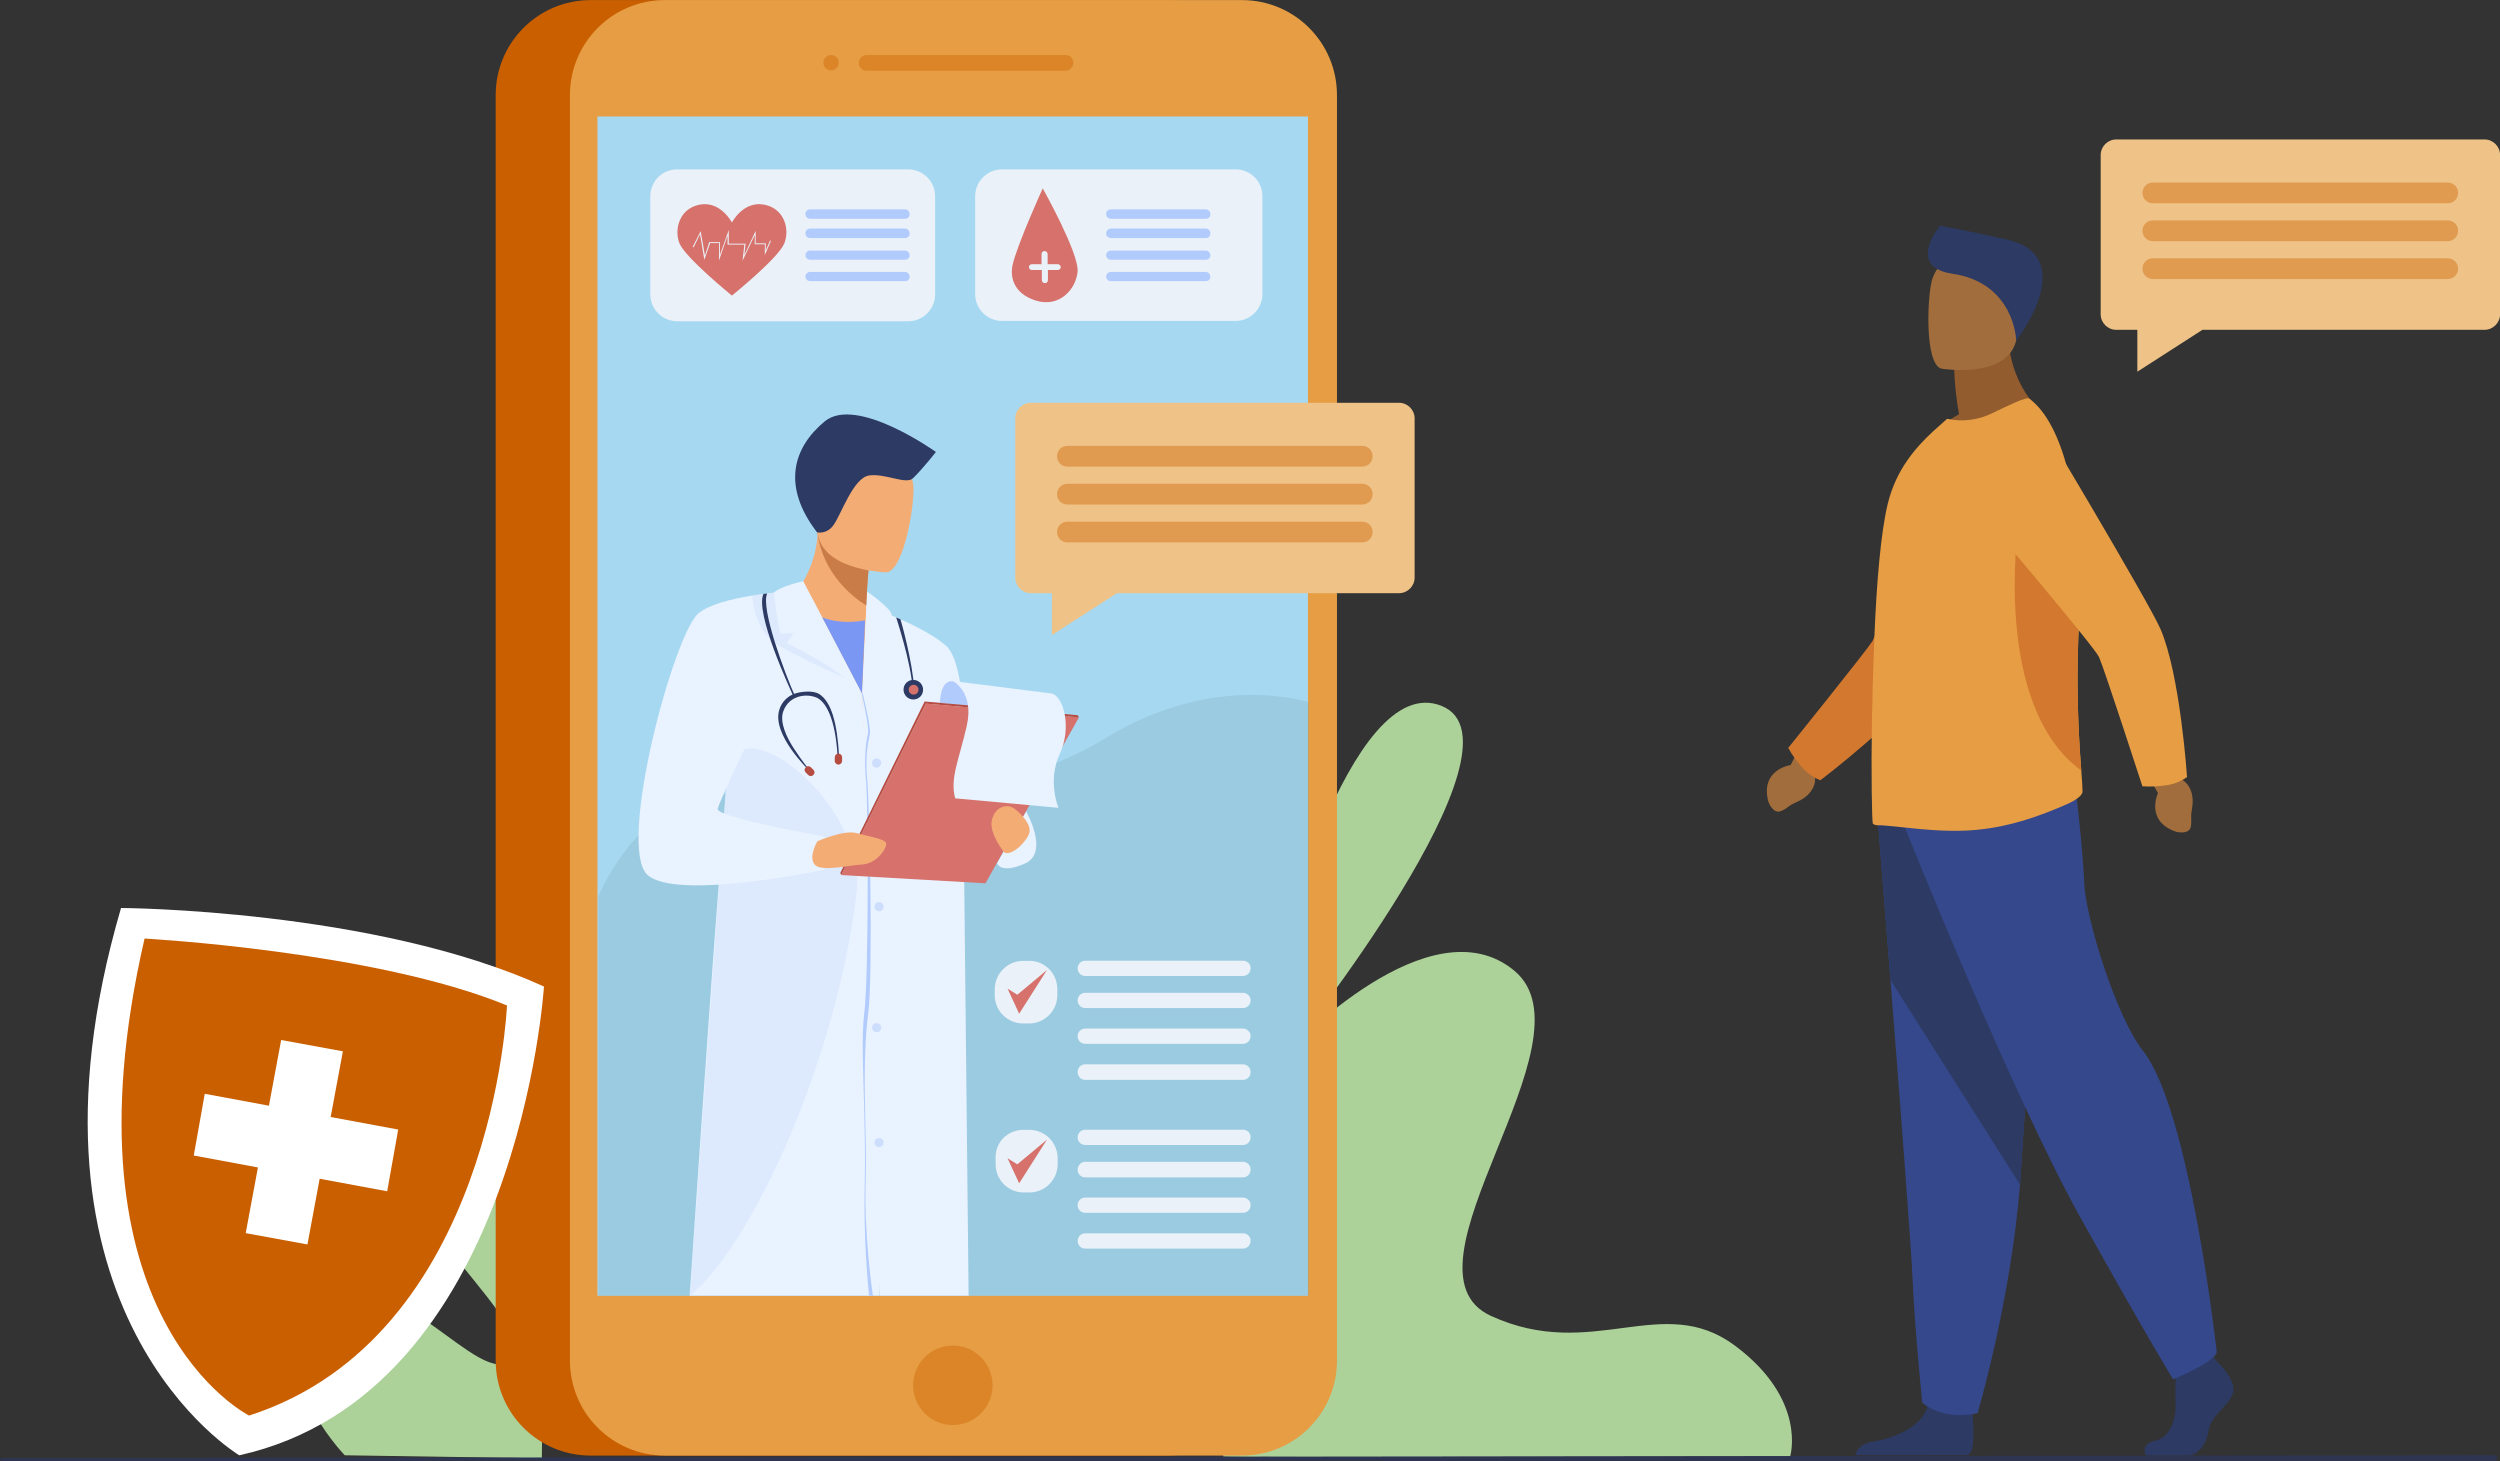
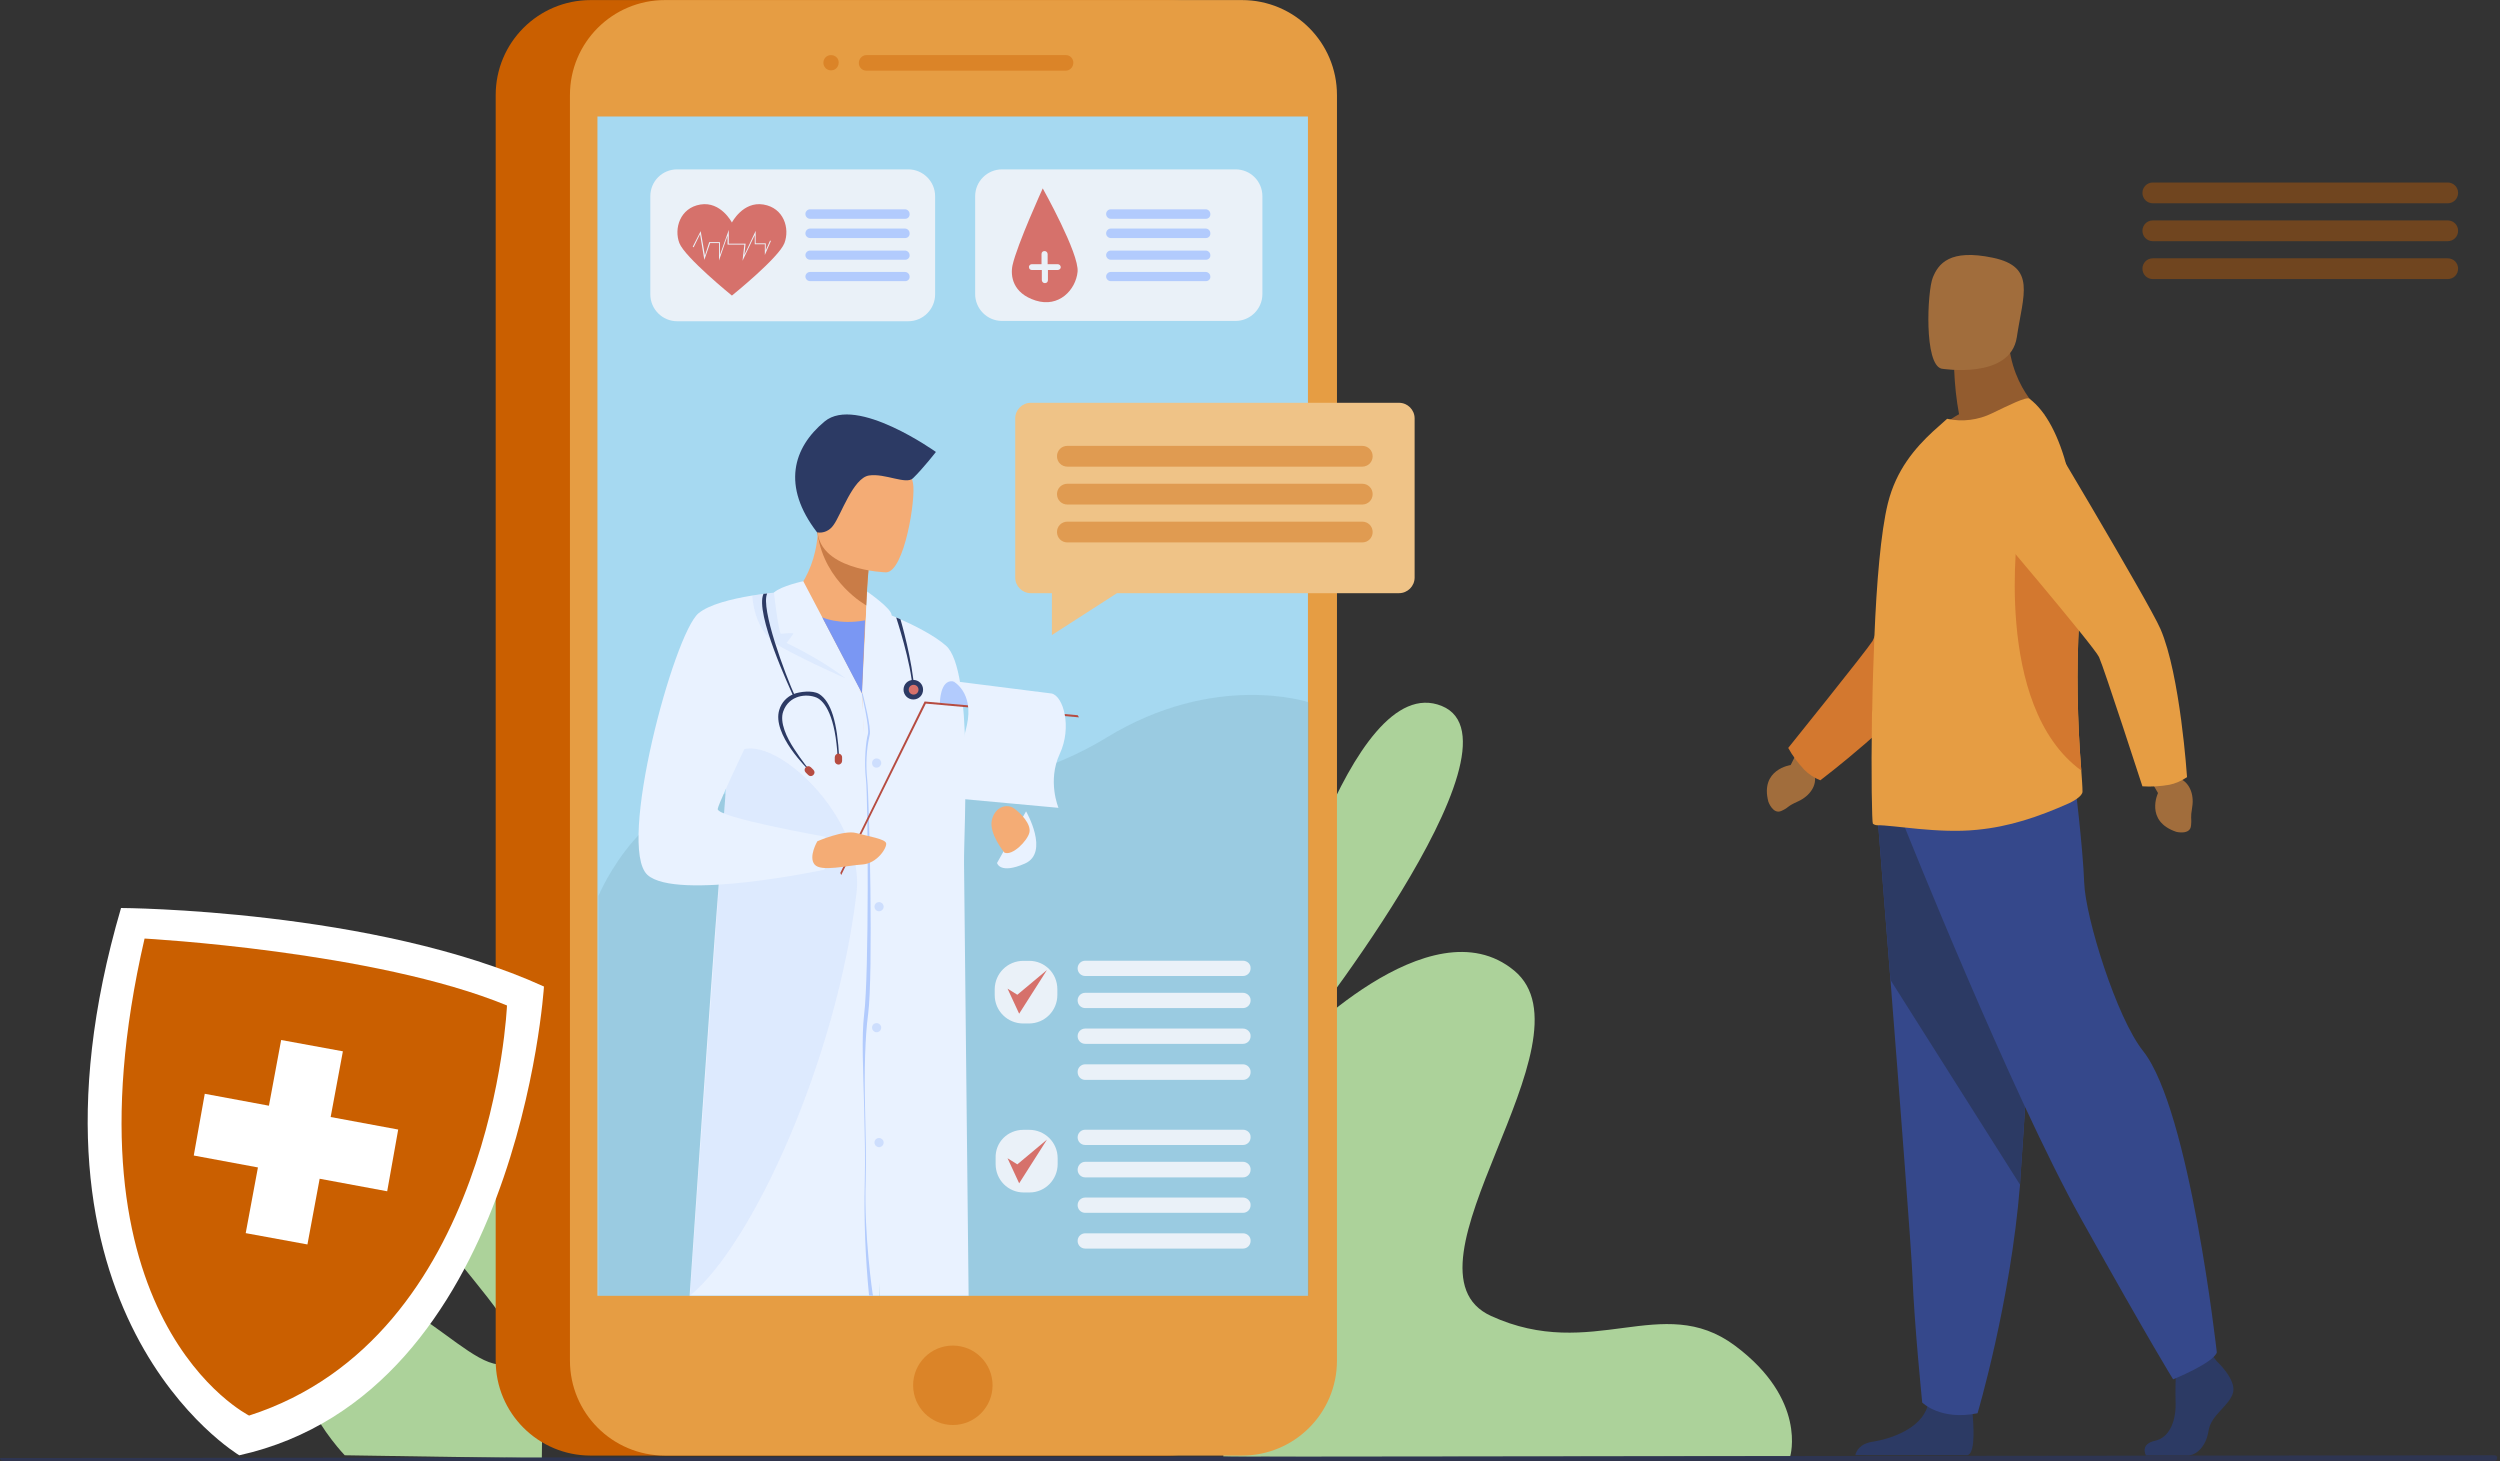
<svg xmlns="http://www.w3.org/2000/svg" xmlns:xlink="http://www.w3.org/1999/xlink" version="1.1" id="Layer_1" x="0px" y="0px" viewBox="0 0 818.1 478.1" style="enable-background:new 0 0 818.1 478.1;" xml:space="preserve">
  <rect x="0" y="0" width="818.1" height="478.1" fill="#333333" stroke="none" />
  <style type="text/css">
	.st0{fill:#ACD29A;}
	.st1{fill:#2E3552;}
	.st2{fill:#2C3A64;}
	.st3{fill:#35488B;}
	.st4{fill:#A16D3C;}
	.st5{fill:#935C2F;}
	.st6{fill:#D3782F;}
	.st7{fill:#E69D43;}
	.st8{fill:#CA5F00;}
	.st9{fill:#A6D9F1;}
	.st10{opacity:0.4;fill:#CA5F00;enable-background:new    ;}
	.st11{display:none;}
	.st12{display:inline;fill:#C7E1FF;}
	.st13{display:inline;fill:#D6716B;}
	.st14{display:inline;}
	.st15{display:inline;fill:#35488B;}
	.st16{display:inline;opacity:0.1;fill:#35488B;enable-background:new    ;}
	.st17{opacity:0.3;fill:#7DABBD;enable-background:new    ;}
	.st18{fill:#FFFFFF;}
	.st19{clip-path:url(#SVGID_2_);}
	.st20{fill:#F4AC75;}
	.st21{fill:#E9F2FF;}
	.st22{opacity:0.2;fill:#B2CBFD;enable-background:new    ;}
	.st23{fill:#C97C47;}
	.st24{fill:#B64C41;}
	.st25{fill:#D6716B;}
	.st26{fill:#B2CBFD;}
	.st27{opacity:0.5;fill:#B2CBFD;enable-background:new    ;}
	.st28{fill:#7A97F3;}
	.st29{fill:#EFC387;}
	.st30{opacity:0.4;}
	.st31{fill:#EAF1F8;}
</style>
  <g id="Group_446" transform="translate(-1158.391 -482.376)">
    <path id="Path_232" class="st0" d="M1575.1,800.9c0,0,24.7-99.9,55.1-87.5c30.4,12.4-49.4,112.2-49.4,112.2s45.6-48.4,73.1-25.6   c27.5,22.8-40.8,97.8-7.6,113c33.2,15.2,56-8,79.8,9.7s18.1,36.3,18.1,36.3s-185.5,0.4-185.5,0S1575.1,800.9,1575.1,800.9z" />
    <path id="Path_233" class="st0" d="M1271.2,958.6c0,0-29.5-30.6-6.5-48.4s50.3,27.8,61.6,17s-60.8-63.9-39.3-88.6   s47.5,9.5,48.7,16.5s0,104.5,0,104.5L1271.2,958.6z" />
    <path id="Path_606" class="st1" d="M1974.7,958.6c0.5,0,0.9,0.4,0.9,0.9c0,0.5-0.4,0.9-0.9,0.9h-815.4c-0.5,0-0.9-0.4-0.9-0.9   c0,0,0,0,0,0L1974.7,958.6z" />
    <g id="man" transform="translate(1736.571 556.226)">
      <g id="Group_418" transform="translate(28.952 180.821)">
        <path id="Path_234" class="st2" d="M118.3,190.8c0,0,6.5,6,5.3,10.3s-7.2,7.2-8,12.4s-4,8.1-6.8,8.1H95.1c0,0-2.1-3.7,3-4.8     s7-7.3,6.7-13c-0.1-4.5,0-8.9,0.5-13.4l10.8-2.5L118.3,190.8z" />
        <path id="Path_235" class="st2" d="M37,221.4c-0.1,0.1-0.3,0.1-0.4,0.1H0c0.3-1.3,1.5-3.8,5.8-4.4c5.7-0.9,15.6-4.2,17.8-11.5     c0.1-0.2,0.1-0.5,0.2-0.7c1.8-7.8,14.5,2.4,14.5,2.4s0,0.3,0.1,0.8C38.6,211,39.4,220.2,37,221.4z" />
        <path id="Path_236" class="st3" d="M7.3,12.9c0,0,1.9,24.1,4.2,53.1c3.1,39.4,6.8,87.8,7.2,96.9c0.6,15.9,3.2,41.4,3.2,41.4     s6,6,18.1,3.5c0,0,10.8-36.3,13.9-74.8c0-0.6,0.1-1.3,0.1-1.9C56.8,92,61.3,9.5,61.3,9.5L7.3,12.9z" />
        <path id="Path_237" class="st2" d="M7.3,12.9c0,0,1.9,24.1,4.2,53.1l42.4,67c0-0.6,0.1-1.3,0.1-1.9C56.8,92,61.3,9.5,61.3,9.5     L7.3,12.9z" />
        <path id="Path_238" class="st3" d="M16.1,15.8c0,0,34.9,87.4,57.8,128.4s30.1,52.5,30.1,52.5s13.1-5.3,14.3-8.8     c0,0-8.8-79.3-24.1-98.6c-8.7-10.9-18.9-43.7-19.3-55.1S71.7,0,71.7,0L16.1,15.8z" />
      </g>
      <path id="Path_239" class="st4" d="M9.8,172.5l-2,4c0,0-10.1,1.4-7.3,12c0,0,1.5,4.3,4.3,3s1.4-1.3,5.4-3.1s6.3-5.4,5.4-8.7    l0.6-3.5L9.8,172.5z" />
      <path id="Path_240" class="st5" d="M62.9,61.7c-0.9-4.8-1.4-9.7-1.6-14.6L79,32.9c-0.7,19.6,11.9,29,11.9,29s-23.6,11.6-37.2,7.3    C56.3,66.2,59.4,63.6,62.9,61.7z" />
      <path id="Path_241" class="st4" d="M57.2,46.8c0,0,22.5,3.7,24.6-10.3s6.4-23-7.8-26s-17.9,2-19.7,6.5S51.4,45.5,57.2,46.8z" />
-       <path id="Path_242" class="st2" d="M81.6,37.5c0,0-0.5-18.8-21-21.8c-14-2.1-5.5-13.8-3.9-15.7c0,0,10.7,2,21.7,4.5    C101.5,9.5,84.1,34.7,81.6,37.5z" />
      <path id="Path_243" class="st6" d="M12.2,178c-2-2.2-3.8-4.5-5.2-7.1c0,0,25.6-31.8,27.6-35s17.6-56.1,17.6-56.1l39.3-8    c0,0-32.8,67.6-38.2,75.8c-9,13.6-35.8,33.9-35.8,33.9C15.5,180.7,13.7,179.5,12.2,178z" />
      <path id="Path_244" class="st7" d="M34.7,195.7c0.4,0.3,0.9,0.5,1.4,0.5c5.1-0.1,20,2.8,32.6,1.5c10.6-1,20.1-4.2,30.2-8.7    c1.3-0.6,4.4-2.3,4.4-3.8c0-1.6-0.2-4-0.4-7c-1.3-16.3-1.6-32.7-0.7-49.1c0.2-3.9,0.3-7.7,0.3-11.4c0.1-28.1-5.5-52.8-16.6-61.1    c-1-0.7-6.8,2.2-12.2,4.8c-4.5,2.2-9.7,2.9-14.7,1.8l-4.7,4.2c-5.7,5.3-12,12.5-14.7,23.5c-2.3,9.3-3.7,26.2-4.4,43.6    c-0.3,7.9-0.6,15.9-0.7,23.5v0.3c-0.1,0.8-0.1,1.6-0.1,2.3C34.1,180,34.4,195.4,34.7,195.7z" />
      <path id="Path_245" class="st6" d="M102.9,178.3c-1.3-16.3-1.6-32.7-0.7-49.1c0.2-3.9,0.3-7.7,0.3-11.4    c-4.7-11.3-8.5-19.5-8.5-19.5H82.3C82.3,98.2,73.7,157,102.9,178.3z" />
      <g id="Group_419" transform="translate(71.406 58.467)">
        <path id="Path_246" class="st4" d="M54.4,123.4l2.2,3.8c0,0-4.4,9.2,6,12.7c0,0,4.5,1.1,4.8-2s-0.3-1.9,0.4-6.2s-1.1-8.2-4.3-9.3     l-2.5-2.4L54.4,123.4z" />
        <path id="Path_247" class="st7" d="M60.3,124.5c-2.9,0.5-5.9,0.7-8.8,0.5c0,0-12.6-38.8-14.2-42.3S0,37.2,0,37.2L14.9,0     c0,0,38.6,64.5,42.5,73.5c6.5,15,8.7,48.5,8.7,48.5C64.3,123.2,62.3,124.1,60.3,124.5z" />
      </g>
    </g>
    <path id="Rectangle_95" class="st8" d="M1351.7,482.4h188.8c17.2,0,31.1,13.9,31.1,31.1v414.1c0,17.2-13.9,31.1-31.1,31.1h-188.8   c-17.2,0-31.1-13.9-31.1-31.1c0,0,0,0,0,0V513.5C1320.6,496.3,1334.5,482.4,1351.7,482.4z" />
    <path id="Rectangle_96" class="st7" d="M1376,482.4h188.8c17.2,0,31.1,13.9,31.1,31.1v414.1c0,17.2-13.9,31.1-31.1,31.1H1376   c-17.2,0-31.1-13.9-31.1-31.1V513.5C1344.9,496.3,1358.8,482.4,1376,482.4z" />
    <rect id="Rectangle_97" x="1353.9" y="520.5" class="st9" width="232.5" height="385.9" />
    <g id="Group_420" transform="translate(1427.833 500.403)">
      <path id="Path_248" class="st10" d="M79.4,0H14.1c-1.4,0-2.5,1.2-2.5,2.6c0,1.4,1.1,2.5,2.5,2.5h65.2c1.4,0,2.5-1.2,2.5-2.6    C81.8,1.1,80.7,0,79.4,0z" />
      <path id="Path_249" class="st10" d="M2.5,0C1.1,0,0,1.1,0,2.5s1.1,2.5,2.5,2.5c1.4,0,2.5-1.1,2.5-2.5v0C5.1,1.1,3.9,0,2.5,0z" />
    </g>
    <circle id="Ellipse_29" class="st10" cx="1470.2" cy="935.7" r="13" />
    <g id="Group_427" transform="translate(1665.821 484.495)" class="st11">
      <path id="Path_250" class="st12" d="M77,473.9L77,473.9c-20.3,2.1-38.5-12.5-40.8-32.8L0.2,110C-1.9,89.7,12.7,71.5,33,69.2l0,0    c20.3-2.1,38.5,12.5,40.8,32.8l36,331.1C111.9,453.4,97.3,471.6,77,473.9z" />
-       <path id="Path_251" class="st12" d="M44,86.7c0.4,4.1-2.5,7.8-6.6,8.2s-7.8-2.5-8.2-6.6l-3.4-31L20.5,8.3    c-0.4-4.1,2.5-7.8,6.6-8.2h0.1c4.1-0.4,7.7,2.5,8.2,6.6l5.3,49.2L44,86.7z" />
      <path id="Path_252" class="st13" d="M40.7,55.8l-14.8,1.5L20.6,8.3c-0.4-4.1,2.5-7.8,6.6-8.2l0.1,0c4.1-0.4,7.7,2.5,8.2,6.6    L40.7,55.8z" />
      <rect id="Rectangle_98" x="28.1" y="352" transform="matrix(0.995 -0.101 0.101 0.995 -37.307 8.504)" class="st13" width="74.3" height="40.7" />
      <g id="Group_421" transform="translate(31.52 117.54)" class="st14">
        <rect id="Rectangle_99" x="0" y="0.8" transform="matrix(0.995 -0.101 0.101 0.995 -8.717419e-02 0.812)" class="st3" width="15.9" height="0.9" />
        <rect id="Rectangle_100" x="0.6" y="6.5" transform="matrix(0.995 -0.101 0.101 0.995 -0.66 0.9)" class="st3" width="15.9" height="0.9" />
        <rect id="Rectangle_101" x="1.2" y="12.2" transform="matrix(0.995 -0.101 0.101 0.995 -1.233 0.988)" class="st3" width="15.9" height="0.9" />
        <rect id="Rectangle_102" x="1.7" y="17.9" transform="matrix(0.995 -0.101 0.101 0.995 -1.805 1.075)" class="st3" width="15.9" height="0.9" />
        <rect id="Rectangle_103" x="2.3" y="23.6" transform="matrix(0.995 -0.101 0.101 0.995 -2.379 1.163)" class="st3" width="15.9" height="0.9" />
      </g>
      <rect id="Rectangle_104" x="20.8" y="147" transform="matrix(0.995 -0.101 0.101 0.995 -14.729 5.044)" class="st15" width="43.2" height="1.9" />
      <g id="Group_422" transform="translate(35.115 152.915)" class="st14">
        <rect id="Rectangle_105" x="0" y="0.8" transform="matrix(0.995 -0.101 0.101 0.995 -8.718035e-02 0.812)" class="st3" width="15.9" height="0.9" />
        <rect id="Rectangle_106" x="0.6" y="6.5" transform="matrix(0.995 -0.101 0.101 0.995 -0.66 0.9)" class="st3" width="15.9" height="0.9" />
        <rect id="Rectangle_107" x="1.2" y="12.2" transform="matrix(0.995 -0.101 0.101 0.995 -1.233 0.988)" class="st3" width="15.9" height="0.9" />
        <rect id="Rectangle_108" x="1.7" y="17.9" transform="matrix(0.995 -0.101 0.101 0.995 -1.806 1.075)" class="st3" width="15.9" height="0.9" />
        <rect id="Rectangle_109" x="2.3" y="23.6" transform="matrix(0.995 -0.101 0.101 0.995 -2.378 1.163)" class="st3" width="15.9" height="0.9" />
      </g>
      <g id="Group_423" transform="translate(39.161 192.731)" class="st14">
        <rect id="Rectangle_110" x="0" y="0.8" transform="matrix(0.995 -0.101 0.101 0.995 -8.718029e-02 0.812)" class="st3" width="15.9" height="0.9" />
        <rect id="Rectangle_111" x="0.6" y="6.5" transform="matrix(0.995 -0.101 0.101 0.995 -0.66 0.9)" class="st3" width="15.9" height="0.9" />
        <rect id="Rectangle_112" x="1.2" y="12.2" transform="matrix(0.995 -0.101 0.101 0.995 -1.233 0.987)" class="st3" width="15.9" height="0.9" />
        <rect id="Rectangle_113" x="1.7" y="17.9" transform="matrix(0.995 -0.101 0.101 0.995 -1.805 1.075)" class="st3" width="15.9" height="0.9" />
        <rect id="Rectangle_114" x="2.3" y="23.6" transform="matrix(0.995 -0.101 0.101 0.995 -2.378 1.163)" class="st3" width="15.9" height="0.9" />
      </g>
      <rect id="Rectangle_115" x="28.5" y="222.2" transform="matrix(0.995 -0.101 0.101 0.995 -22.283 6.2)" class="st15" width="43.2" height="1.9" />
      <g id="Group_424" transform="translate(43.235 232.826)" class="st14">
        <rect id="Rectangle_116" x="0" y="0.8" transform="matrix(0.995 -0.101 0.101 0.995 -8.718032e-02 0.812)" class="st3" width="15.9" height="0.9" />
        <rect id="Rectangle_117" x="0.6" y="6.5" transform="matrix(0.995 -0.101 0.101 0.995 -0.66 0.899)" class="st3" width="15.9" height="0.9" />
        <rect id="Rectangle_118" x="1.2" y="12.2" transform="matrix(0.995 -0.101 0.101 0.995 -1.233 0.988)" class="st3" width="15.9" height="0.9" />
        <rect id="Rectangle_119" x="1.7" y="17.9" transform="matrix(0.995 -0.101 0.101 0.995 -1.805 1.075)" class="st3" width="15.9" height="0.9" />
        <rect id="Rectangle_120" x="2.3" y="23.6" transform="matrix(0.995 -0.101 0.101 0.995 -2.378 1.163)" class="st3" width="15.9" height="0.9" />
      </g>
      <rect id="Rectangle_121" x="32.6" y="262.3" transform="matrix(0.995 -0.101 0.101 0.995 -26.312 6.817)" class="st15" width="43.2" height="1.9" />
      <g id="Group_425" transform="translate(47.257 272.407)" class="st14">
        <rect id="Rectangle_122" x="0" y="0.8" transform="matrix(0.995 -0.101 0.101 0.995 -8.718641e-02 0.812)" class="st3" width="15.9" height="0.9" />
        <rect id="Rectangle_123" x="0.6" y="6.5" transform="matrix(0.995 -0.101 0.101 0.995 -0.659 0.899)" class="st3" width="15.9" height="0.9" />
        <rect id="Rectangle_124" x="1.2" y="12.2" transform="matrix(0.995 -0.101 0.101 0.995 -1.233 0.988)" class="st3" width="15.9" height="0.9" />
        <rect id="Rectangle_125" x="1.7" y="17.9" transform="matrix(0.995 -0.101 0.101 0.995 -1.805 1.075)" class="st3" width="15.9" height="0.9" />
        <rect id="Rectangle_126" x="2.3" y="23.6" transform="matrix(0.995 -0.101 0.101 0.995 -2.378 1.163)" class="st3" width="15.9" height="0.9" />
      </g>
      <rect id="Rectangle_127" x="36.6" y="301.9" transform="matrix(0.995 -0.101 0.101 0.995 -30.288 7.425)" class="st15" width="43.2" height="1.9" />
      <g id="Group_426" transform="translate(51.378 312.964)" class="st14">
        <rect id="Rectangle_128" x="0" y="0.8" transform="matrix(0.995 -0.101 0.101 0.995 -8.718644e-02 0.812)" class="st3" width="15.9" height="0.9" />
        <rect id="Rectangle_129" x="0.6" y="6.5" transform="matrix(0.995 -0.101 0.101 0.995 -0.66 0.9)" class="st3" width="15.9" height="0.9" />
        <rect id="Rectangle_130" x="1.2" y="12.2" transform="matrix(0.995 -0.101 0.101 0.995 -1.232 0.987)" class="st3" width="15.9" height="0.9" />
        <rect id="Rectangle_131" x="1.7" y="17.9" transform="matrix(0.995 -0.101 0.101 0.995 -1.805 1.075)" class="st3" width="15.9" height="0.9" />
        <rect id="Rectangle_132" x="2.3" y="23.6" transform="matrix(0.995 -0.101 0.101 0.995 -2.378 1.163)" class="st3" width="15.9" height="0.9" />
      </g>
      <rect id="Rectangle_133" x="40.7" y="342.5" transform="matrix(0.995 -0.101 0.101 0.995 -34.397 8.059)" class="st15" width="43.2" height="1.9" />
      <path id="Path_253" class="st16" d="M75.6,474L75.6,474c-15.3,1.5-29-9.6-30.6-24.9L9.5,99.6c-1.5-15.3,9.6-29,24.9-30.6l0,0    c15.3-1.5,29,9.6,30.6,24.9l35.5,349.5C102,458.8,90.9,472.4,75.6,474z" />
      <path id="Path_254" class="st13" d="M59.4,182c-0.1-1.1,0.7-2,1.8-2.1c1.1-0.1,2,0.7,2.1,1.7s-0.7,2-1.8,2.1c0,0,0,0,0,0    C60.4,183.9,59.5,183.1,59.4,182C59.4,182,59.4,182,59.4,182z" />
      <rect id="Rectangle_134" x="26.5" y="183" transform="matrix(0.995 -0.101 0.101 0.995 -18.392 4.977)" class="st13" width="26.8" height="1.9" />
      <path id="Path_255" class="st15" d="M38.5,88.5l28.2,277.1c0.1,1.2-0.7,2.2-1.9,2.3s-2.2-0.7-2.3-1.9L34.3,88.9    c-0.1-1.2,0.7-2.2,1.9-2.3C37.4,86.5,38.4,87.3,38.5,88.5L38.5,88.5z" />
      <path id="Path_256" class="st13" d="M38.5,88.5l9,88.4l-4.2,0.4l-9-88.4c-0.1-1.2,0.7-2.2,1.9-2.3C37.4,86.5,38.4,87.3,38.5,88.5    L38.5,88.5z" />
    </g>
    <path id="Path_257" class="st17" d="M1354.2,775.6c0,0,15.6-37.6,46.1-33.1s84.4,3.2,120.1-18.7s66.3-11.6,66.3-11.6v194.2h-232.5   V775.6z" />
    <g id="Group_428" transform="translate(1187.097 779.509)">
      <path id="Path_258" class="st18" d="M10.9,0c0,0,82.9,0.4,138.4,25.7c0,0-8.3,133.1-99.7,153.4C49.6,179.1-28,133,10.9,0z" />
      <path id="Path_259" class="st8" d="M18.6,10c0,0,75.4,4.1,118.6,21.9c0,0-4.5,108.5-84.4,134.2C52.9,166.1-10.2,134.9,18.6,10z" />
      <path id="Path_260" class="st18" d="M101.6,72.5l-22.1-4.1l4-21.5l-20.2-3.7l-4,21.5l-21-3.9L34.7,81l21,3.9l-4,21.5l20.2,3.7    l4-21.5l22.1,4.1L101.6,72.5z" />
    </g>
    <g id="Group_436" transform="translate(1354.167 520.454)">
      <g>
        <defs>
          <rect id="SVGID_1_" x="0" y="0" width="232.5" height="385.9" />
        </defs>
        <clipPath id="SVGID_2_">
          <use xlink:href="#SVGID_1_" style="overflow:visible;" />
        </clipPath>
        <g id="Group_435" class="st19">
          <g id="Group_434" transform="translate(13.293 97.522)">
            <path id="Path_261" class="st20" d="M82.7,69.5c-13,4.1-35.5-7-35.5-7S57.4,55,58.5,39.2c0-0.2,0-0.4,0-0.7       c0.1-1.2,0.1-2.4,0-3.6l3.6,2.9l13.3,10.7c0,0-0.7,5.3-1,14.1c1.8,1,3.5,2.2,5.1,3.6C80.7,67.1,81.8,68.3,82.7,69.5z" />
            <path id="Path_262" class="st20" d="M32.8,60.9c0,0,34.3-5.4,56.9,9.6c0,0,15.4,100.4,2,109.9s-58.9,0-58.9,0V60.9z" />
            <path id="Path_263" class="st21" d="M78.6,288.4h-62c0,0,7.2-105.8,9.3-131.6c1.7-20.9,5.2-71,6.5-89.2l0.5-6.7l14.8-2.5       l25.4,33c0,0,4,87.9,3.9,101.8s1.6,67.8,1.7,76.9S78.6,288.4,78.6,288.4z" />
            <path id="Path_264" class="st21" d="M73.1,91.3l5.6,197.1h29.2c0,0-1.4-129.6-1.5-141.5s3.2-63.2-5.9-71.2       c-7.6-6.7-26-13.1-26-13.1L73.1,91.3z" />
            <path id="Path_265" class="st21" d="M74.7,58c0,0,8.3,5.7,8,7.8c-0.4,1.8-0.8,3.6-1.5,5.3l-5.1-1l4.3,3c0,0-4.9,14.2-7.4,18.2       L74.7,58z" />
            <path id="Path_266" class="st22" d="M28.9,116.7c3.6-22.4,45.8,10.7,42.3,40.1c-6.5,54.4-34.1,115-54.5,131.6L28.9,116.7z" />
            <path id="Path_267" class="st23" d="M58.5,39.2c0-0.2-0.1-0.4-0.2-0.6l0.2-0.1l3.6-0.8l13.3,10.7c0,0-0.6,5-1,14.1       C74.4,62.5,60.8,55,58.5,39.2z" />
            <path id="Path_268" class="st20" d="M80.9,51.7c0,0-23.2-0.6-22.5-15.1s-1.9-24.2,12.9-24.4s17.4,5.4,18.4,10.3       S86.9,51.5,80.9,51.7z" />
            <path id="Path_269" class="st2" d="M58.3,38.6c2.1,0.4,4.2-0.6,5.4-2.4c2.4-3.2,6.4-15.4,11.6-16.2s12.2,3.1,14.4,0.9       c3.3-3.2,7.5-8.6,7.5-8.6S71.2-6.3,60.8,2.3S46.7,23.5,58.3,38.6z" />
            <g id="Group_429" transform="translate(84.197 66.449)">
              <path id="Path_270" class="st2" d="M5.4,23.6C4.9,14.7,0,0.1,0,0l1.4,0.6c0.2,0.6,4,13.9,4.5,23L5.4,23.6z" />
            </g>
            <g id="Group_430" transform="translate(45.647 90.68)">
              <path id="Path_271" class="st2" d="M10.2,26c-0.5-0.5-12.4-12-9.9-20C1,3.6,2.8,1.7,5.1,0.8c1.8-0.7,6-1.3,8.2,0        c4,2.5,6,9.4,6.6,20.9l-0.5,0C18.7,8.1,15.2,3.2,12.5,2C9.2,0.6,3.5,1.2,1.6,6.5c-1.3,3.6,1.2,8.7,3.5,12.2        c2.5,3.9,5.3,7.3,5.3,7.3H10.2z" />
            </g>
            <path id="Path_272" class="st24" d="M57.1,118L57.1,118c-0.5,0.5-1.2,0.5-1.7,0l-0.8-0.8c-0.5-0.5-0.5-1.2,0-1.7l0,0       c0.5-0.5,1.2-0.5,1.7,0l0.8,0.8C57.6,116.8,57.6,117.5,57.1,118z" />
            <path id="Path_273" class="st24" d="M65.3,114.6L65.3,114.6c-0.6,0-1.2-0.5-1.2-1.2v-1.2c0-0.6,0.5-1.2,1.2-1.2l0,0       c0.6,0,1.2,0.5,1.2,1.2v1.2C66.5,114,66,114.6,65.3,114.6z" />
            <path id="Path_274" class="st2" d="M86.6,90.1c0-1.8,1.4-3.2,3.2-3.2c1.8,0,3.2,1.4,3.2,3.2c0,1.8-1.4,3.2-3.2,3.2       S86.6,91.8,86.6,90.1L86.6,90.1z" />
            <path id="Path_275" class="st25" d="M88.3,90.1c0-0.9,0.7-1.6,1.6-1.6s1.6,0.7,1.6,1.6c0,0.9-0.7,1.6-1.6,1.6       C89,91.7,88.3,91,88.3,90.1C88.3,90.1,88.3,90.1,88.3,90.1z" />
            <g id="Group_431" transform="translate(72.917 91.27)">
              <path id="Path_276" class="st26" d="M2.4,197.1c-1.2-12.4-1.7-24.8-1.4-37.3c0.2-7.3,0-15.9-0.2-24.2        c-0.3-11.8-0.9-23.2,0-30.6c1.6-12.7,1.3-70.5,0.6-76.7c-0.7-6.1,0-12.8,0.6-14.8C2.7,11.5,0,0.2,0,0.1L0.3,0        c0.1,0.5,3,11.6,2.3,13.7c-1.1,4.8-1.3,9.7-0.8,14.6c0.7,6.3,2,64,0.3,76.7c-1,7.4-1.3,18.8-1,30.7c0.2,8.3,0.4,16.9,0.2,24.2        c-0.6,17.2,2.3,37.1,2.4,37.3L2.4,197.1z" />
            </g>
            <path id="Path_277" class="st21" d="M126.7,129.9c0,0,7.8,13.5-0.4,17.1s-9.1-0.2-9.1-0.2L126.7,129.9z" />
            <path id="Path_278" class="st21" d="M60.9,138.2c0.7,1.5,1.1,3.2,1.1,4.8c-0.2,2-0.7,4-1.3,6c0,0-48.4,10.3-57.9,1.7       c-10.1-9.3,8.6-78.8,16.7-85.6c3.5-2.9,10.8-4.7,17.5-5.8c3.7-0.6,7.2-1,9.9-1.2c2.7-0.2,4.5-0.3,4.5-0.3l-1.1,4l-4.2,15.7       l-5,18.3c0,0-14.8,30.5-15.3,33.3S60.9,138.2,60.9,138.2z" />
            <path id="Path_279" class="st22" d="M67.7,86.4c0,0-12.4-5.4-21.2-10.3c-5.8-3.2-8.8-9.2-9.4-16.8c3.7-0.6,7.2-1,9.9-1.2       c0.4,0.1,0.7,0.2,0.7,0.2l2.7,3.5L67.7,86.4z" />
            <path id="Path_280" class="st21" d="M73.1,91.3L53.8,54.6c0,0-7.2,1.5-9.6,3.7c0,0,1.2,11,2.2,13.5c0,0,3.7-0.4,4.2-0.1       c-0.7,1.1-1.5,2.1-2.3,3.1C48.3,74.8,65.1,82.6,73.1,91.3z" />
            <g id="Group_432" transform="translate(40.376 58.628)">
              <path id="Path_281" class="st2" d="M10.4,34.1c-1.3-2.9-12.9-27.7-10-34L1.6,0c-2.2,4.8,5.8,26.3,9.3,34L10.4,34.1z" />
            </g>
            <path id="Path_282" class="st27" d="M76.3,114.1c0-0.9,0.7-1.5,1.5-1.5c0.9,0,1.5,0.7,1.5,1.5s-0.7,1.5-1.5,1.5       C77,115.7,76.3,115,76.3,114.1C76.3,114.1,76.3,114.1,76.3,114.1z" />
            <path id="Path_283" class="st27" d="M76.3,200.7c0-0.9,0.7-1.5,1.5-1.5s1.5,0.7,1.5,1.5s-0.7,1.5-1.5,1.5       S76.3,201.5,76.3,200.7C76.3,200.7,76.3,200.7,76.3,200.7z" />
            <path id="Path_284" class="st27" d="M77.1,161.1c0-0.9,0.7-1.5,1.5-1.5s1.5,0.7,1.5,1.5s-0.7,1.5-1.5,1.5S77.1,162,77.1,161.1       C77.1,161.1,77.1,161.1,77.1,161.1z" />
            <path id="Path_285" class="st27" d="M77.1,238.3c0-0.9,0.7-1.5,1.5-1.5s1.5,0.7,1.5,1.5s-0.7,1.5-1.5,1.5       C77.8,239.8,77.1,239.1,77.1,238.3C77.1,238.3,77.1,238.3,77.1,238.3z" />
            <path id="Path_286" class="st28" d="M60,66.4c0,0,5.4,2.6,14,1l-1,23.9L60,66.4z" />
            <g id="Group_433" transform="translate(65.906 87.251)">
-               <path id="Path_287" class="st25" d="M28,7.4l50.1,4.5L47.5,66.2L0.3,63.5L28,7.4z" />
              <path id="Path_288" class="st26" d="M32.6,7.2c0,0,0-7.7,4.3-7.1s5.5,8.2,5.5,8.2L32.6,7.2z" />
              <path id="Path_289" class="st24" d="M77.7,11.2L27.6,6.7L0,62.8l0.3,0.7L28,7.4l50.1,4.5L77.7,11.2z" />
              <path id="Path_290" class="st21" d="M36.8,0c0,0,7.1,3.5,4.6,14.6s-5.6,17.2-3.8,23.8l33.8,3.1c0,0-3.7-8.8,0.4-17.6        S73,5,69.2,4.1L36.8,0z" />
            </g>
            <path id="Path_291" class="st20" d="M119.6,143.4c0,0-5.1-6.2-4.1-10.6s4.9-5.5,7.2-3.9s5.7,5.2,5.1,7.9       C127.2,139.5,122.2,144.6,119.6,143.4z" />
            <path id="Path_292" class="st20" d="M58.4,139.7c0,0,8.7-3.8,12.7-2.7s9.4,1.9,9.8,3.3s-2.9,6.7-7.8,7s-13.5,2.5-15.6,0       S58.4,139.7,58.4,139.7z" />
          </g>
        </g>
      </g>
    </g>
    <g id="Group_438" transform="translate(1490.612 614.186)">
      <path id="Path_293" class="st29" d="M125.6,0H5.1C2.3,0,0,2.3,0,5.1v52.1c0,2.8,2.3,5.1,5.1,5.1H12V76l21.3-13.7h92.3    c2.8,0,5.1-2.3,5.1-5.1V5.1C130.7,2.3,128.4,0,125.6,0z" />
      <g id="Group_437" transform="translate(13.667 14.094)" class="st30">
        <path id="Path_294" class="st8" d="M99.9,6.8H3.4C1.5,6.8,0,5.3,0,3.4l0,0C0,1.5,1.5,0,3.4,0h96.5c1.9,0,3.4,1.5,3.4,3.4l0,0     C103.3,5.3,101.8,6.8,99.9,6.8z" />
        <path id="Path_295" class="st8" d="M99.9,19.2H3.4c-1.9,0-3.4-1.5-3.4-3.4l0,0c0-1.9,1.5-3.4,3.4-3.4h96.5c1.9,0,3.4,1.5,3.4,3.4     l0,0C103.3,17.7,101.8,19.2,99.9,19.2z" />
        <path id="Path_296" class="st8" d="M99.9,31.6H3.4c-1.9,0-3.4-1.5-3.4-3.4l0,0c0-1.9,1.5-3.4,3.4-3.4h96.5c1.9,0,3.4,1.5,3.4,3.4     l0,0C103.3,30.1,101.8,31.6,99.9,31.6z" />
      </g>
    </g>
    <g id="Group_440" transform="translate(1845.816 528.008)">
-       <path id="Path_297" class="st29" d="M125.6,0H5.1C2.3,0,0,2.3,0,5.1v52.1c0,2.8,2.3,5.1,5.1,5.1H12V76l21.3-13.7h92.3    c2.8,0,5.1-2.3,5.1-5.1V5.1C130.7,2.3,128.4,0,125.6,0z" />
      <g id="Group_439" transform="translate(13.666 14.094)" class="st30">
        <path id="Path_298" class="st8" d="M99.9,6.8H3.4C1.5,6.8,0,5.3,0,3.4l0,0C0,1.5,1.5,0,3.4,0h96.5c1.9,0,3.4,1.5,3.4,3.4l0,0     C103.3,5.3,101.8,6.8,99.9,6.8z" />
        <path id="Path_299" class="st8" d="M99.9,19.2H3.4c-1.9,0-3.4-1.5-3.4-3.4l0,0c0-1.9,1.5-3.4,3.4-3.4h96.5c1.9,0,3.4,1.5,3.4,3.4     l0,0C103.3,17.7,101.8,19.2,99.9,19.2z" />
        <path id="Path_300" class="st8" d="M99.9,31.6H3.4c-1.9,0-3.4-1.5-3.4-3.4l0,0c0-1.9,1.5-3.4,3.4-3.4h96.5c1.9,0,3.4,1.5,3.4,3.4     l0,0C103.3,30.1,101.8,31.6,99.9,31.6z" />
      </g>
    </g>
    <path id="Rectangle_136" class="st31" d="M1380,537.8h75.6c4.8,0,8.8,3.9,8.8,8.8v32.1c0,4.8-3.9,8.8-8.8,8.8H1380   c-4.8,0-8.8-3.9-8.8-8.8c0,0,0,0,0,0v-32.1C1371.2,541.7,1375.1,537.8,1380,537.8C1380,537.8,1380,537.8,1380,537.8z" />
    <path id="Rectangle_137" class="st31" d="M1486.3,537.8h76.4c4.9,0,8.8,3.9,8.8,8.8v32c0,4.9-4,8.8-8.8,8.8h-76.4   c-4.9,0-8.8-4-8.8-8.8c0,0,0,0,0,0v-32C1477.5,541.7,1481.5,537.8,1486.3,537.8z" />
    <path id="Path_301" class="st25" d="M1408.2,549.3c-6.7-1.1-10.3,5.9-10.3,5.9s-3.6-7-10.3-5.9s-8.7,7.9-6.9,12.6   s17.2,17.2,17.2,17.2s15.4-12.4,17.2-17.2S1414.9,550.4,1408.2,549.3z" />
    <g id="Group_441" transform="translate(1385.076 557.612)">
      <path id="Path_302" class="st31" d="M16.3,10.1l0.6-5.3h-5.5V1.9L8.6,10V4.3H5.7L3.8,9.8L2.4,1.4L0.3,5.7L0,5.5l2.6-5.1l1.4,8    L5.4,4h3.5v4.2L11.8,0v4.5h5.5l-0.4,3.7l3.7-7.9v4.1h3.3v2.3l1.4-3.2l0.3,0.1l-2,4.6V4.7h-3.3v-3L16.3,10.1z" />
    </g>
    <g id="Group_442" transform="translate(1421.95 550.872)">
      <path id="Path_303" class="st26" d="M32.7,3.1H1.5C0.7,3.1,0,2.4,0,1.5l0,0C0,0.7,0.7,0,1.5,0h31.1c0.8,0,1.5,0.7,1.5,1.5l0,0    C34.2,2.4,33.5,3.1,32.7,3.1z" />
      <path id="Path_304" class="st26" d="M32.7,9.4H1.5C0.7,9.4,0,8.7,0,7.9l0,0C0,7,0.7,6.3,1.5,6.3h31.1c0.8,0,1.5,0.7,1.5,1.5l0,0    C34.2,8.7,33.5,9.4,32.7,9.4z" />
      <path id="Path_305" class="st26" d="M32.7,16.5H1.5c-0.8,0-1.5-0.7-1.5-1.5l0,0c0-0.8,0.7-1.5,1.5-1.5h31.1c0.8,0,1.5,0.7,1.5,1.5    l0,0C34.2,15.8,33.5,16.5,32.7,16.5z" />
      <path id="Path_306" class="st26" d="M32.7,23.5H1.5C0.7,23.5,0,22.8,0,22l0,0c0-0.8,0.7-1.5,1.5-1.5h31.1c0.8,0,1.5,0.7,1.5,1.5    l0,0C34.2,22.8,33.5,23.5,32.7,23.5z" />
    </g>
    <g id="Group_443" transform="translate(1520.359 550.872)">
      <path id="Path_307" class="st26" d="M32.7,3.1H1.5C0.7,3.1,0,2.4,0,1.5l0,0C0,0.7,0.7,0,1.5,0h31.1c0.8,0,1.5,0.7,1.5,1.5l0,0    C34.2,2.4,33.5,3.1,32.7,3.1z" />
      <path id="Path_308" class="st26" d="M32.7,9.4H1.5C0.7,9.4,0,8.7,0,7.9l0,0C0,7,0.7,6.3,1.5,6.3h31.1c0.8,0,1.5,0.7,1.5,1.5l0,0    C34.2,8.7,33.5,9.4,32.7,9.4z" />
      <path id="Path_309" class="st26" d="M32.7,16.5H1.5c-0.8,0-1.5-0.7-1.5-1.5l0,0c0-0.8,0.7-1.5,1.5-1.5h31.1c0.8,0,1.5,0.7,1.5,1.5    l0,0C34.2,15.8,33.5,16.5,32.7,16.5z" />
      <path id="Path_310" class="st26" d="M32.7,23.5H1.5C0.7,23.5,0,22.8,0,22l0,0c0-0.8,0.7-1.5,1.5-1.5h31.1c0.8,0,1.5,0.7,1.5,1.5    l0,0C34.2,22.8,33.5,23.5,32.7,23.5z" />
    </g>
    <g id="Group_444" transform="translate(1511.034 796.762)">
      <path id="Path_311" class="st31" d="M54.1,55.3H2.5c-1.4,0-2.5,1.1-2.5,2.5c0,1.4,1.1,2.5,2.5,2.5h51.6c1.4,0,2.5-1.1,2.5-2.5    C56.7,56.4,55.5,55.3,54.1,55.3z" />
      <path id="Path_312" class="st31" d="M54.1,65.8H2.5C1.1,65.8,0,67,0,68.4c0,1.4,1.1,2.5,2.5,2.5h51.6c1.4,0,2.5-1.1,2.5-2.5    C56.7,67,55.5,65.8,54.1,65.8z" />
      <path id="Path_313" class="st31" d="M54.1,77.5H2.5c-1.4,0-2.5,1.1-2.5,2.5c0,1.4,1.1,2.5,2.5,2.5h51.6c1.4,0,2.5-1.1,2.5-2.5    C56.7,78.7,55.5,77.5,54.1,77.5z" />
      <path id="Path_314" class="st31" d="M54.1,89.2H2.5c-1.4,0-2.5,1.1-2.5,2.5c0,1.4,1.1,2.5,2.5,2.5c0,0,0,0,0,0h51.6    c1.4,0,2.5-1.1,2.5-2.5C56.7,90.4,55.6,89.2,54.1,89.2C54.2,89.2,54.2,89.2,54.1,89.2z" />
      <path id="Path_315" class="st31" d="M54.1,0H2.5C1.1,0,0,1.1,0,2.5l0,0c0,1.4,1.1,2.5,2.5,2.5h51.6c1.4,0,2.5-1.1,2.5-2.5l0,0    C56.7,1.1,55.5,0,54.1,0z" />
      <path id="Path_316" class="st31" d="M54.1,10.5H2.5c-1.4,0-2.5,1.1-2.5,2.5l0,0c0,1.4,1.1,2.5,2.5,2.5h51.6c1.4,0,2.5-1.1,2.5-2.5    l0,0C56.7,11.7,55.5,10.5,54.1,10.5z" />
      <path id="Path_317" class="st31" d="M54.1,22.2H2.5c-1.4,0-2.5,1.1-2.5,2.5l0,0c0,1.4,1.1,2.5,2.5,2.5h51.6c1.4,0,2.5-1.1,2.5-2.5    l0,0C56.7,23.4,55.5,22.2,54.1,22.2z" />
      <path id="Path_318" class="st31" d="M54.1,33.9H2.5c-1.4,0-2.5,1.1-2.5,2.5l0,0C0,37.9,1.1,39,2.5,39h51.6c1.4,0,2.5-1.1,2.5-2.5    l0,0C56.7,35.1,55.5,33.9,54.1,33.9z" />
    </g>
    <g id="Group_445" transform="translate(1489.518 544.029)">
      <path id="Path_319" class="st25" d="M0.2,25.2c-0.7,3.4,0,9.1,7.6,11.5s13.1-3.5,13.7-9.4S10.1,0,10.1,0S1.7,18.4,0.2,25.2z" />
      <path id="Path_320" class="st31" d="M15,24.8h-3.3v-3.3c0-0.5-0.4-1-1-1s-1,0.4-1,1v3.3H6.5c-0.5,0-1,0.5-0.9,1    c0,0.5,0.4,0.9,0.9,0.9h3.3V30c0,0.5,0.4,1,1,1s1-0.4,1-1v-3.3H15c0.5,0,1-0.4,1-0.9S15.6,24.8,15,24.8    C15.1,24.8,15.1,24.8,15,24.8z" />
    </g>
    <path id="Rectangle_138" class="st31" d="M1493.3,796.8h1.9c5.1,0,9.2,4.1,9.2,9.3v1.9c0,5.1-4.1,9.3-9.3,9.3c0,0,0,0,0,0h-1.9   c-5.1,0-9.3-4.1-9.3-9.3c0,0,0,0,0,0V806C1484,800.9,1488.1,796.8,1493.3,796.8z" />
    <path id="Rectangle_139" class="st31" d="M1493.3,852.1h1.9c5.1,0,9.3,4.1,9.3,9.3c0,0,0,0,0,0v1.9c0,5.1-4.1,9.3-9.2,9.3   c0,0,0,0,0,0h-1.9c-5.1,0-9.2-4.1-9.2-9.3v-1.9C1484,856.2,1488.1,852.1,1493.3,852.1z" />
    <path id="Path_321" class="st25" d="M1488.1,861.4l3.8,8.2l9.1-14.3l-9.7,8.1L1488.1,861.4z" />
    <path id="Path_322" class="st25" d="M1488.1,805.9l3.8,8.2l9.1-14.3l-9.7,8.1L1488.1,805.9z" />
  </g>
</svg>